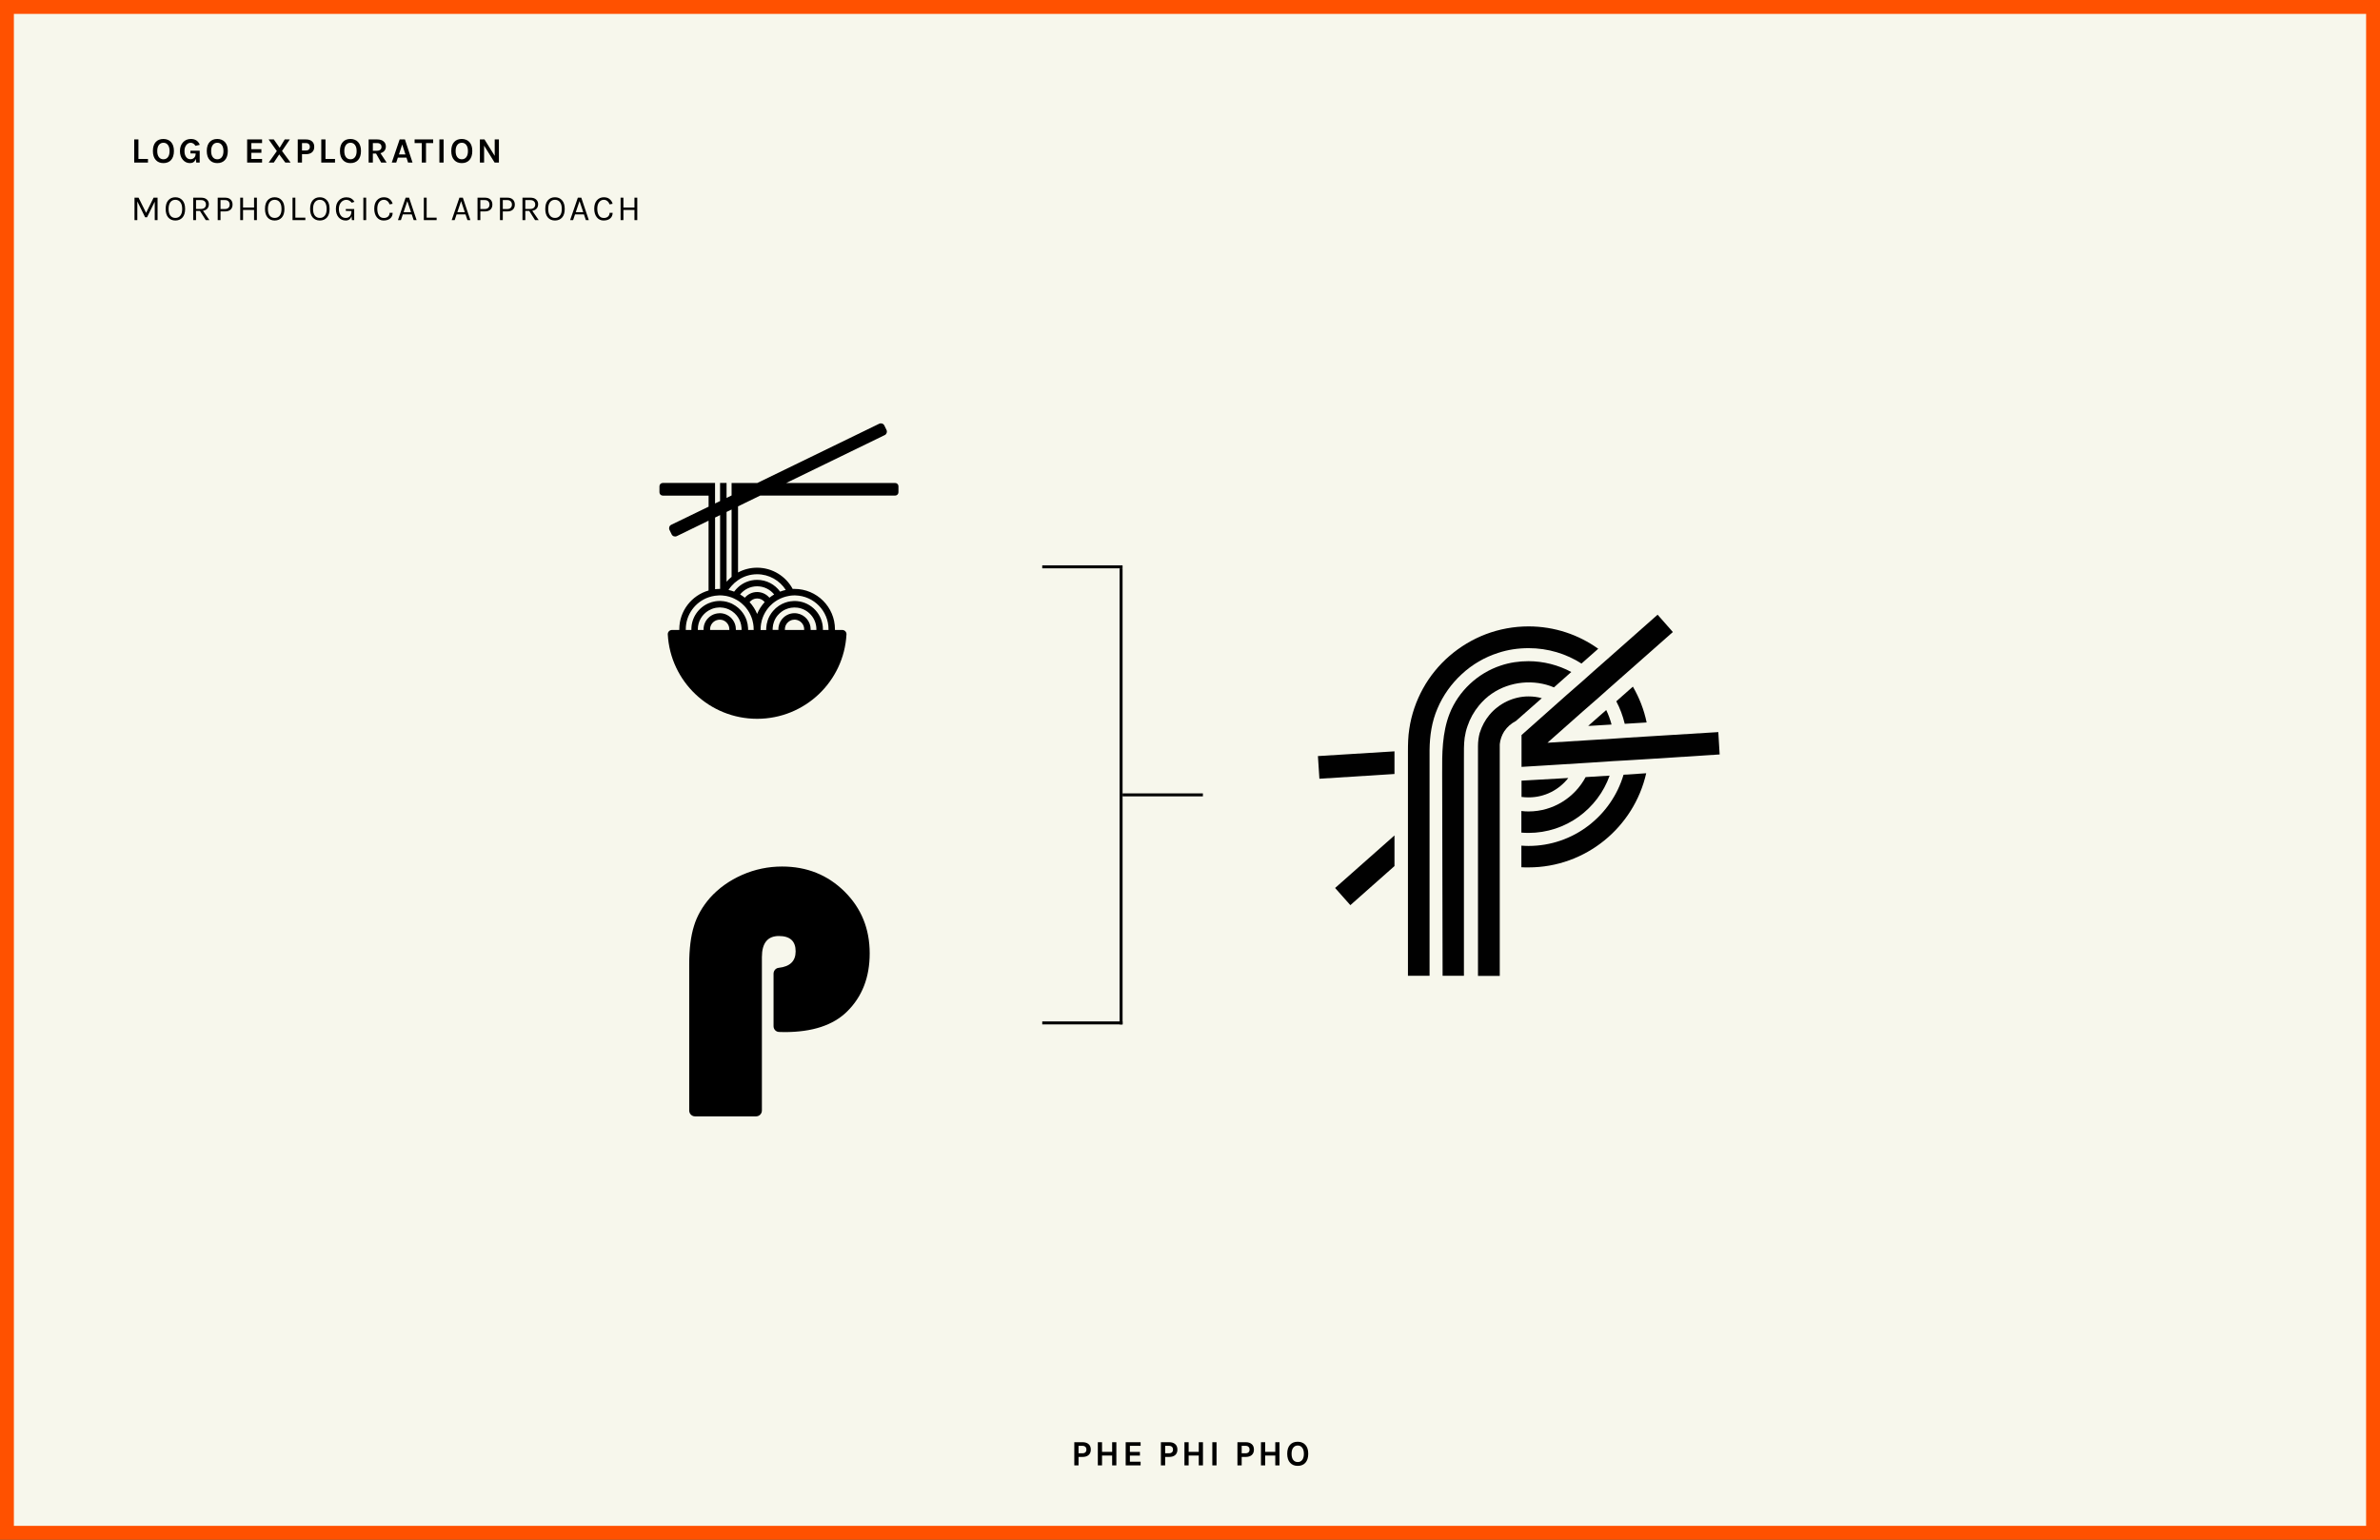
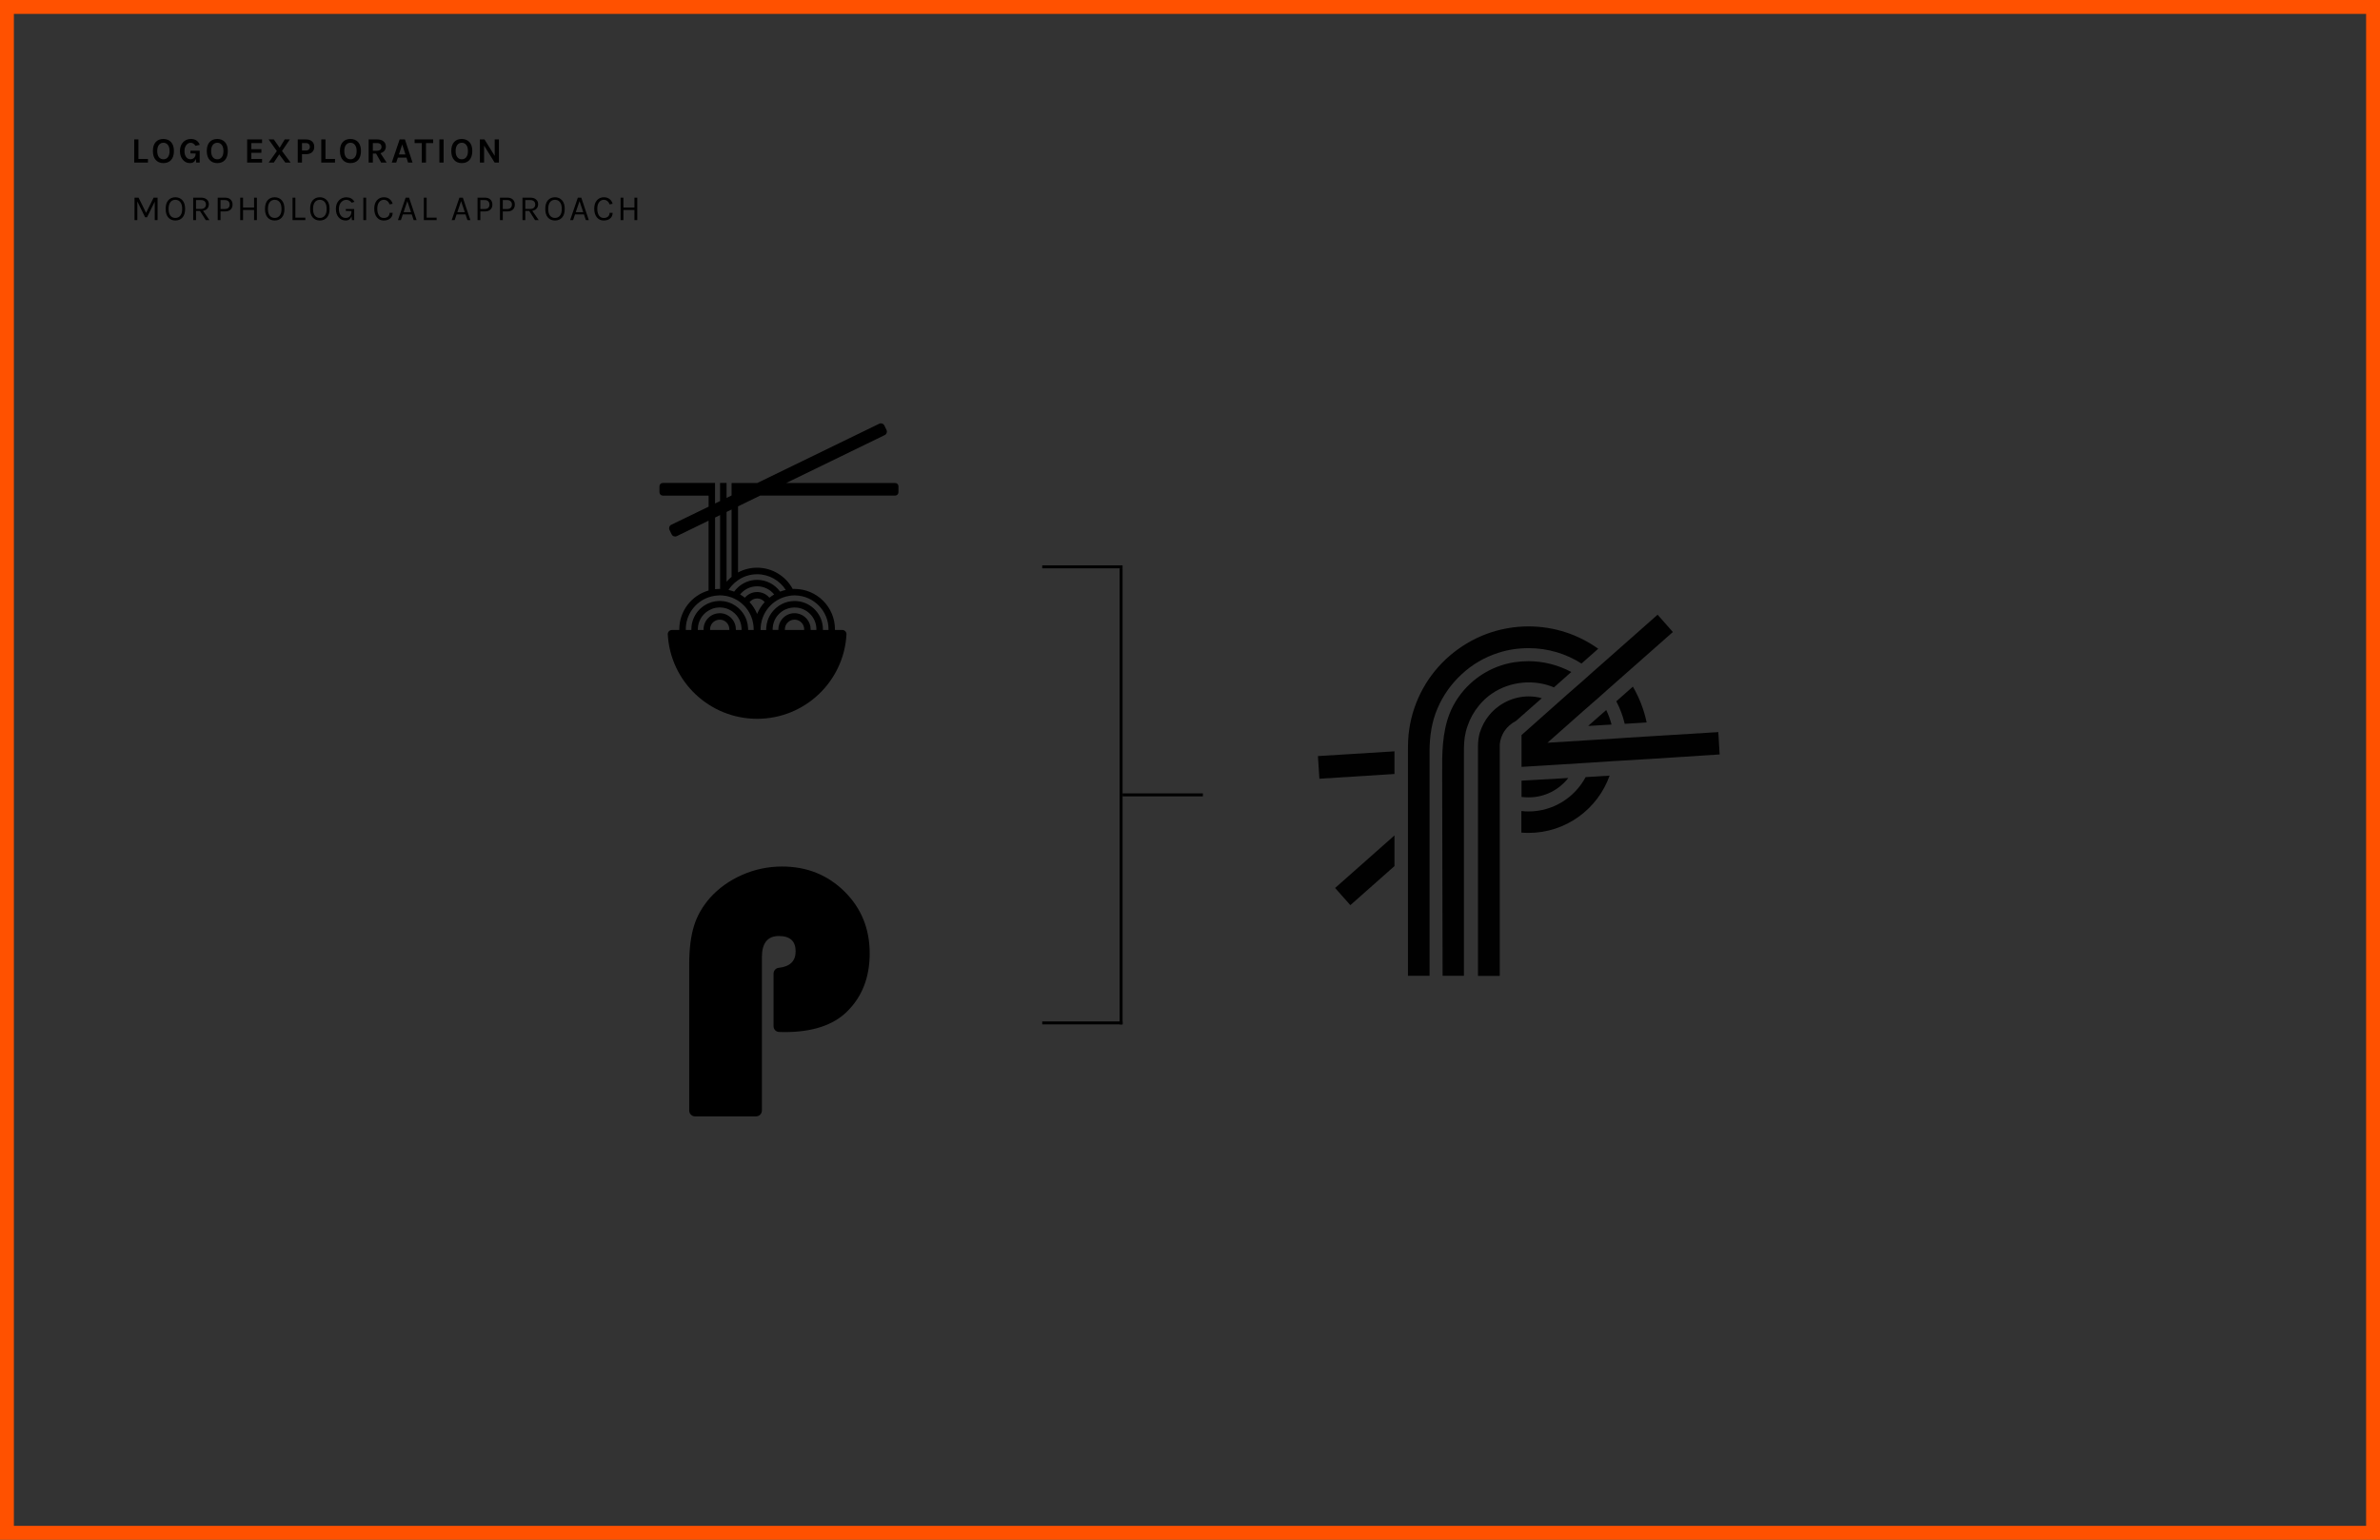
<svg xmlns="http://www.w3.org/2000/svg" width="2400" height="1553" viewBox="0 0 2400 1553" fill="none">
  <rect x="0" y="0" width="2400" height="1553" fill="#333333" stroke="none" />
-   <rect x="2393" y="1546" width="2386" height="1539" transform="rotate(-180 2393 1546)" fill="#F7F7EC" />
  <path d="M139.596 160.292H149.208V164H135.348V140.636H139.596V160.292ZM164.801 140.168C166.361 140.168 167.789 140.432 169.085 140.96C170.381 141.464 171.497 142.22 172.433 143.228C174.401 145.34 175.385 148.364 175.385 152.3C175.385 156.26 174.401 159.32 172.433 161.48C170.561 163.496 168.005 164.504 164.765 164.504C161.549 164.504 159.005 163.472 157.133 161.408C155.165 159.272 154.181 156.236 154.181 152.3C154.181 148.316 155.165 145.268 157.133 143.156C158.981 141.164 161.537 140.168 164.801 140.168ZM170.993 152.372C170.993 149.684 170.429 147.62 169.301 146.18C168.197 144.716 166.697 143.984 164.801 143.984C162.905 143.984 161.393 144.716 160.265 146.18C159.137 147.62 158.573 149.684 158.573 152.372C158.573 155.036 159.137 157.088 160.265 158.528C161.393 159.944 162.905 160.652 164.801 160.652C166.697 160.652 168.197 159.944 169.301 158.528C170.429 157.088 170.993 155.036 170.993 152.372ZM197.439 160.292C196.431 163.1 194.499 164.504 191.643 164.504C188.715 164.504 186.303 163.4 184.407 161.192C182.439 158.912 181.455 155.996 181.455 152.444C181.455 148.7 182.511 145.7 184.623 143.444C186.663 141.26 189.291 140.168 192.507 140.168C194.691 140.168 196.515 140.648 197.979 141.608C199.467 142.544 200.631 144.032 201.471 146.072L197.115 147.08C195.843 145.04 194.235 144.02 192.291 144.02C190.515 144.02 189.039 144.776 187.863 146.288C186.639 147.824 186.027 149.876 186.027 152.444C186.027 154.868 186.579 156.836 187.683 158.348C188.763 159.836 190.203 160.58 192.003 160.58C193.539 160.58 194.799 160.088 195.783 159.104C196.791 158.096 197.295 156.716 197.295 154.964V154.82L192.039 154.712V151.976H201.363V164H197.907L197.439 160.292ZM219.139 140.168C220.699 140.168 222.127 140.432 223.423 140.96C224.719 141.464 225.835 142.22 226.771 143.228C228.739 145.34 229.723 148.364 229.723 152.3C229.723 156.26 228.739 159.32 226.771 161.48C224.899 163.496 222.343 164.504 219.103 164.504C215.887 164.504 213.343 163.472 211.471 161.408C209.503 159.272 208.519 156.236 208.519 152.3C208.519 148.316 209.503 145.268 211.471 143.156C213.319 141.164 215.875 140.168 219.139 140.168ZM225.331 152.372C225.331 149.684 224.767 147.62 223.639 146.18C222.535 144.716 221.035 143.984 219.139 143.984C217.243 143.984 215.731 144.716 214.603 146.18C213.475 147.62 212.911 149.684 212.911 152.372C212.911 155.036 213.475 157.088 214.603 158.528C215.731 159.944 217.243 160.652 219.139 160.652C221.035 160.652 222.535 159.944 223.639 158.528C224.767 157.088 225.331 155.036 225.331 152.372ZM249.218 140.636H264.266V144.308H253.466V150.464H263.582V154.136H253.466V160.292H264.266V164H249.218V140.636ZM293.064 164H287.736L281.58 155.72L276.108 164H270.924L279.168 152.372L270.888 140.636H276.108L282.012 149.06L287.124 140.636H292.272L284.388 152.3L293.064 164ZM308.493 140.636C311.133 140.636 313.185 141.284 314.649 142.58C316.137 143.852 316.881 145.688 316.881 148.088C316.881 150.464 316.137 152.3 314.649 153.596C313.185 154.868 311.133 155.504 308.493 155.504H304.533V164H300.249V140.636H308.493ZM308.493 151.796C309.813 151.796 310.809 151.448 311.481 150.752C312.153 150.056 312.489 149.168 312.489 148.088C312.489 146.984 312.153 146.084 311.481 145.388C310.809 144.668 309.813 144.308 308.493 144.308H304.533V151.796H308.493ZM328.223 160.292H337.835V164H323.975V140.636H328.223V160.292ZM353.428 140.168C354.988 140.168 356.416 140.432 357.712 140.96C359.008 141.464 360.124 142.22 361.06 143.228C363.028 145.34 364.012 148.364 364.012 152.3C364.012 156.26 363.028 159.32 361.06 161.48C359.188 163.496 356.632 164.504 353.392 164.504C350.176 164.504 347.632 163.472 345.76 161.408C343.792 159.272 342.808 156.236 342.808 152.3C342.808 148.316 343.792 145.268 345.76 143.156C347.608 141.164 350.164 140.168 353.428 140.168ZM359.62 152.372C359.62 149.684 359.056 147.62 357.928 146.18C356.824 144.716 355.324 143.984 353.428 143.984C351.532 143.984 350.02 144.716 348.892 146.18C347.764 147.62 347.2 149.684 347.2 152.372C347.2 155.036 347.764 157.088 348.892 158.528C350.02 159.944 351.532 160.652 353.428 160.652C355.324 160.652 356.824 159.944 357.928 158.528C359.056 157.088 359.62 155.036 359.62 152.372ZM389.091 147.8C389.091 149.456 388.623 150.872 387.687 152.048C386.751 153.224 385.407 154.04 383.655 154.496L389.919 164H384.375L379.227 154.892H375.987V164H371.739V140.636H380.379C383.139 140.636 385.287 141.296 386.823 142.616C388.335 143.888 389.091 145.616 389.091 147.8ZM379.983 152.048C381.543 152.048 382.719 151.7 383.511 151.004C384.303 150.284 384.699 149.348 384.699 148.196C384.699 147.02 384.339 146.084 383.619 145.388C382.899 144.668 381.819 144.308 380.379 144.308H375.987V152.048H379.983ZM403.007 140.636H408.335L416.003 164H411.503L409.883 158.96H401.207L399.551 164H395.051L403.007 140.636ZM402.287 155.756H408.839L405.599 145.712L402.287 155.756ZM418.093 140.636H436.813V144.308H429.577V164H425.329V144.308H418.093V140.636ZM443.085 140.636H447.333V164H443.085V140.636ZM465.682 140.168C467.242 140.168 468.67 140.432 469.966 140.96C471.262 141.464 472.378 142.22 473.314 143.228C475.282 145.34 476.266 148.364 476.266 152.3C476.266 156.26 475.282 159.32 473.314 161.48C471.442 163.496 468.886 164.504 465.646 164.504C462.43 164.504 459.886 163.472 458.014 161.408C456.046 159.272 455.062 156.236 455.062 152.3C455.062 148.316 456.046 145.268 458.014 143.156C459.862 141.164 462.418 140.168 465.682 140.168ZM471.874 152.372C471.874 149.684 471.31 147.62 470.182 146.18C469.078 144.716 467.578 143.984 465.682 143.984C463.786 143.984 462.274 144.716 461.146 146.18C460.018 147.62 459.454 149.684 459.454 152.372C459.454 155.036 460.018 157.088 461.146 158.528C462.274 159.944 463.786 160.652 465.682 160.652C467.578 160.652 469.078 159.944 470.182 158.528C471.31 157.088 471.874 155.036 471.874 152.372ZM488.565 140.636L498.861 157.196V140.636H503.109V164H498.789L488.169 146.864V164H483.921V140.636H488.565Z" fill="black" />
  <path d="M139.704 199.356L147.336 214.692L154.896 199.356H158.892V222H156.048V203.388L148.272 219.156H146.364L138.48 203.136V222H135.636V199.356H139.704ZM176.844 198.96C179.772 198.96 182.136 199.968 183.936 201.984C185.76 203.976 186.672 206.892 186.672 210.732C186.672 214.548 185.772 217.452 183.972 219.444C182.172 221.412 179.796 222.396 176.844 222.396C173.892 222.396 171.516 221.4 169.716 219.408C167.94 217.392 167.052 214.488 167.052 210.696C167.052 206.88 167.94 203.976 169.716 201.984C171.516 199.968 173.892 198.96 176.844 198.96ZM176.844 201.516C174.732 201.516 173.064 202.308 171.84 203.892C170.616 205.476 170.004 207.756 170.004 210.732C170.004 213.708 170.616 215.964 171.84 217.5C173.064 219.036 174.732 219.804 176.844 219.804C178.956 219.804 180.624 219.036 181.848 217.5C183.096 215.964 183.72 213.708 183.72 210.732C183.72 207.756 183.096 205.476 181.848 203.892C180.624 202.308 178.956 201.516 176.844 201.516ZM210.593 205.836C210.593 207.708 210.089 209.22 209.081 210.372C208.097 211.524 206.633 212.268 204.689 212.604L211.169 222H207.497L201.629 212.748H197.669V222H194.825V199.356H202.709C205.253 199.356 207.197 199.968 208.541 201.192C209.909 202.416 210.593 203.964 210.593 205.836ZM202.493 210.768C204.197 210.768 205.481 210.36 206.345 209.544C207.233 208.704 207.677 207.612 207.677 206.268C207.677 204.9 207.245 203.82 206.381 203.028C205.541 202.212 204.317 201.804 202.709 201.804H197.669V210.768H202.493ZM226.839 199.356C229.335 199.356 231.231 199.992 232.527 201.264C233.847 202.512 234.507 204.204 234.507 206.34C234.507 208.476 233.847 210.168 232.527 211.416C231.231 212.64 229.335 213.252 226.839 213.252H222.375V222H219.531V199.356H226.839ZM226.839 210.804C228.399 210.804 229.575 210.408 230.367 209.616C231.183 208.824 231.591 207.744 231.591 206.376C231.591 204.984 231.183 203.88 230.367 203.064C229.575 202.224 228.399 201.804 226.839 201.804H222.375V210.804H226.839ZM245.081 199.356V209.328H256.205V199.356H259.049V222H256.205V211.776H245.081V222H242.237V199.356H245.081ZM277.011 198.96C279.939 198.96 282.303 199.968 284.103 201.984C285.927 203.976 286.839 206.892 286.839 210.732C286.839 214.548 285.939 217.452 284.139 219.444C282.339 221.412 279.963 222.396 277.011 222.396C274.059 222.396 271.683 221.4 269.883 219.408C268.107 217.392 267.219 214.488 267.219 210.696C267.219 206.88 268.107 203.976 269.883 201.984C271.683 199.968 274.059 198.96 277.011 198.96ZM277.011 201.516C274.899 201.516 273.231 202.308 272.007 203.892C270.783 205.476 270.171 207.756 270.171 210.732C270.171 213.708 270.783 215.964 272.007 217.5C273.231 219.036 274.899 219.804 277.011 219.804C279.123 219.804 280.791 219.036 282.015 217.5C283.263 215.964 283.887 213.708 283.887 210.732C283.887 207.756 283.263 205.476 282.015 203.892C280.791 202.308 279.123 201.516 277.011 201.516ZM297.836 219.516H307.916V222H294.992V199.356H297.836V219.516ZM322.524 198.96C325.452 198.96 327.816 199.968 329.616 201.984C331.44 203.976 332.352 206.892 332.352 210.732C332.352 214.548 331.452 217.452 329.652 219.444C327.852 221.412 325.476 222.396 322.524 222.396C319.572 222.396 317.196 221.4 315.396 219.408C313.62 217.392 312.732 214.488 312.732 210.696C312.732 206.88 313.62 203.976 315.396 201.984C317.196 199.968 319.572 198.96 322.524 198.96ZM322.524 201.516C320.412 201.516 318.744 202.308 317.52 203.892C316.296 205.476 315.684 207.756 315.684 210.732C315.684 213.708 316.296 215.964 317.52 217.5C318.744 219.036 320.412 219.804 322.524 219.804C324.636 219.804 326.304 219.036 327.528 217.5C328.776 215.964 329.4 213.708 329.4 210.732C329.4 207.756 328.776 205.476 327.528 203.892C326.304 202.308 324.636 201.516 322.524 201.516ZM354.51 218.112C353.502 220.968 351.546 222.396 348.642 222.396C345.738 222.396 343.35 221.34 341.478 219.228C339.63 217.116 338.706 214.272 338.706 210.696C338.706 207.12 339.714 204.276 341.73 202.164C343.77 200.052 346.302 198.996 349.326 198.996C351.102 198.996 352.65 199.356 353.97 200.076C355.314 200.796 356.466 201.948 357.426 203.532L354.69 204.468C353.13 202.524 351.306 201.552 349.218 201.552C347.13 201.552 345.354 202.404 343.89 204.108C342.45 205.812 341.73 208.032 341.73 210.768C341.73 213.48 342.354 215.664 343.602 217.32C344.85 218.976 346.53 219.804 348.642 219.804C350.37 219.804 351.762 219.228 352.818 218.076C353.874 216.924 354.402 215.22 354.402 212.964V212.892L348.714 212.676V210.804H357.174V222H354.87L354.51 218.112ZM366.409 199.356H369.253V222H366.409V199.356ZM387.047 198.96C389.471 198.96 391.415 199.572 392.879 200.796C394.367 201.996 395.387 203.568 395.939 205.512L392.879 206.124C392.399 204.708 391.643 203.592 390.611 202.776C389.603 201.936 388.415 201.516 387.047 201.516C385.151 201.516 383.579 202.308 382.331 203.892C381.083 205.476 380.459 207.684 380.459 210.516C380.459 213.324 381.011 215.58 382.115 217.284C383.243 218.988 384.887 219.84 387.047 219.84C388.847 219.84 390.263 219.372 391.295 218.436C392.351 217.476 392.879 216.216 392.879 214.656H395.939C395.939 217.032 395.123 218.916 393.491 220.308C391.883 221.7 389.663 222.396 386.831 222.396C384.023 222.396 381.743 221.316 379.991 219.156C378.263 216.996 377.399 214.104 377.399 210.48C377.399 206.856 378.299 204.036 380.099 202.02C381.899 199.98 384.215 198.96 387.047 198.96ZM409.053 199.356H412.509L420.105 222H417.153L415.209 216.24H406.209L404.265 222H401.277L409.053 199.356ZM406.965 214.008H414.489L410.745 202.848L406.965 214.008ZM430.228 219.516H440.308V222H427.384V199.356H430.228V219.516ZM463.278 199.356H466.734L474.33 222H471.378L469.434 216.24H460.434L458.49 222H455.502L463.278 199.356ZM461.19 214.008H468.714L464.97 202.848L461.19 214.008ZM488.845 199.356C491.341 199.356 493.237 199.992 494.533 201.264C495.853 202.512 496.513 204.204 496.513 206.34C496.513 208.476 495.853 210.168 494.533 211.416C493.237 212.64 491.341 213.252 488.845 213.252H484.381V222H481.537V199.356H488.845ZM488.845 210.804C490.405 210.804 491.581 210.408 492.373 209.616C493.189 208.824 493.597 207.744 493.597 206.376C493.597 204.984 493.189 203.88 492.373 203.064C491.581 202.224 490.405 201.804 488.845 201.804H484.381V210.804H488.845ZM511.478 199.356C513.974 199.356 515.87 199.992 517.166 201.264C518.486 202.512 519.146 204.204 519.146 206.34C519.146 208.476 518.486 210.168 517.166 211.416C515.87 212.64 513.974 213.252 511.478 213.252H507.014V222H504.17V199.356H511.478ZM511.478 210.804C513.038 210.804 514.214 210.408 515.006 209.616C515.822 208.824 516.23 207.744 516.23 206.376C516.23 204.984 515.822 203.88 515.006 203.064C514.214 202.224 513.038 201.804 511.478 201.804H507.014V210.804H511.478ZM542.644 205.836C542.644 207.708 542.14 209.22 541.132 210.372C540.148 211.524 538.684 212.268 536.74 212.604L543.22 222H539.548L533.68 212.748H529.72V222H526.876V199.356H534.76C537.304 199.356 539.248 199.968 540.592 201.192C541.96 202.416 542.644 203.964 542.644 205.836ZM534.544 210.768C536.248 210.768 537.532 210.36 538.396 209.544C539.284 208.704 539.728 207.612 539.728 206.268C539.728 204.9 539.296 203.82 538.432 203.028C537.592 202.212 536.368 201.804 534.76 201.804H529.72V210.768H534.544ZM559.646 198.96C562.574 198.96 564.938 199.968 566.738 201.984C568.562 203.976 569.474 206.892 569.474 210.732C569.474 214.548 568.574 217.452 566.774 219.444C564.974 221.412 562.598 222.396 559.646 222.396C556.694 222.396 554.318 221.4 552.518 219.408C550.742 217.392 549.854 214.488 549.854 210.696C549.854 206.88 550.742 203.976 552.518 201.984C554.318 199.968 556.694 198.96 559.646 198.96ZM559.646 201.516C557.534 201.516 555.866 202.308 554.642 203.892C553.418 205.476 552.806 207.756 552.806 210.732C552.806 213.708 553.418 215.964 554.642 217.5C555.866 219.036 557.534 219.804 559.646 219.804C561.758 219.804 563.426 219.036 564.65 217.5C565.898 215.964 566.522 213.708 566.522 210.732C566.522 207.756 565.898 205.476 564.65 203.892C563.426 202.308 561.758 201.516 559.646 201.516ZM582.703 199.356H586.159L593.755 222H590.803L588.859 216.24H579.859L577.915 222H574.927L582.703 199.356ZM580.615 214.008H588.139L584.395 202.848L580.615 214.008ZM608.882 198.96C611.306 198.96 613.25 199.572 614.714 200.796C616.202 201.996 617.222 203.568 617.774 205.512L614.714 206.124C614.234 204.708 613.478 203.592 612.446 202.776C611.438 201.936 610.25 201.516 608.882 201.516C606.986 201.516 605.414 202.308 604.166 203.892C602.918 205.476 602.294 207.684 602.294 210.516C602.294 213.324 602.846 215.58 603.95 217.284C605.078 218.988 606.722 219.84 608.882 219.84C610.682 219.84 612.098 219.372 613.13 218.436C614.186 217.476 614.714 216.216 614.714 214.656H617.774C617.774 217.032 616.958 218.916 615.326 220.308C613.718 221.7 611.498 222.396 608.666 222.396C605.858 222.396 603.578 221.316 601.826 219.156C600.098 216.996 599.234 214.104 599.234 210.48C599.234 206.856 600.134 204.036 601.934 202.02C603.734 199.98 606.05 198.96 608.882 198.96ZM628.657 199.356V209.328H639.781V199.356H642.625V222H639.781V211.776H628.657V222H625.813V199.356H628.657Z" fill="black" />
-   <path d="M1091.57 1454.64C1094.21 1454.64 1096.27 1455.28 1097.73 1456.58C1099.22 1457.85 1099.96 1459.69 1099.96 1462.09C1099.96 1464.46 1099.22 1466.3 1097.73 1467.6C1096.27 1468.87 1094.21 1469.5 1091.57 1469.5H1087.61V1478H1083.33V1454.64H1091.57ZM1091.57 1465.8C1092.89 1465.8 1093.89 1465.45 1094.56 1464.75C1095.23 1464.06 1095.57 1463.17 1095.57 1462.09C1095.57 1460.98 1095.23 1460.08 1094.56 1459.39C1093.89 1458.67 1092.89 1458.31 1091.57 1458.31H1087.61V1465.8H1091.57ZM1111.3 1454.64V1464.39H1121.49V1454.64H1125.74V1478H1121.49V1468.1H1111.3V1478H1107.06V1454.64H1111.3ZM1135.14 1454.64H1150.19V1458.31H1139.39V1464.46H1149.5V1468.14H1139.39V1474.29H1150.19V1478H1135.14V1454.64ZM1178.91 1454.64C1181.55 1454.64 1183.6 1455.28 1185.06 1456.58C1186.55 1457.85 1187.3 1459.69 1187.3 1462.09C1187.3 1464.46 1186.55 1466.3 1185.06 1467.6C1183.6 1468.87 1181.55 1469.5 1178.91 1469.5H1174.95V1478H1170.66V1454.64H1178.91ZM1178.91 1465.8C1180.23 1465.8 1181.22 1465.45 1181.9 1464.75C1182.57 1464.06 1182.9 1463.17 1182.9 1462.09C1182.9 1460.98 1182.57 1460.08 1181.9 1459.39C1181.22 1458.67 1180.23 1458.31 1178.91 1458.31H1174.95V1465.8H1178.91ZM1198.64 1454.64V1464.39H1208.83V1454.64H1213.07V1478H1208.83V1468.1H1198.64V1478H1194.39V1454.64H1198.64ZM1222.51 1454.64H1226.76V1478H1222.51V1454.64ZM1256.08 1454.64C1258.72 1454.64 1260.78 1455.28 1262.24 1456.58C1263.73 1457.85 1264.47 1459.69 1264.47 1462.09C1264.47 1464.46 1263.73 1466.3 1262.24 1467.6C1260.78 1468.87 1258.72 1469.5 1256.08 1469.5H1252.12V1478H1247.84V1454.64H1256.08ZM1256.08 1465.8C1257.4 1465.8 1258.4 1465.45 1259.07 1464.75C1259.74 1464.06 1260.08 1463.17 1260.08 1462.09C1260.08 1460.98 1259.74 1460.08 1259.07 1459.39C1258.4 1458.67 1257.4 1458.31 1256.08 1458.31H1252.12V1465.8H1256.08ZM1275.81 1454.64V1464.39H1286V1454.64H1290.25V1478H1286V1468.1H1275.81V1478H1271.57V1454.64H1275.81ZM1308.65 1454.17C1310.21 1454.17 1311.64 1454.43 1312.93 1454.96C1314.23 1455.46 1315.34 1456.22 1316.28 1457.23C1318.25 1459.34 1319.23 1462.36 1319.23 1466.3C1319.23 1470.26 1318.25 1473.32 1316.28 1475.48C1314.41 1477.5 1311.85 1478.5 1308.61 1478.5C1305.4 1478.5 1302.85 1477.47 1300.98 1475.41C1299.01 1473.27 1298.03 1470.24 1298.03 1466.3C1298.03 1462.32 1299.01 1459.27 1300.98 1457.16C1302.83 1455.16 1305.38 1454.17 1308.65 1454.17ZM1314.84 1466.37C1314.84 1463.68 1314.28 1461.62 1313.15 1460.18C1312.04 1458.72 1310.54 1457.98 1308.65 1457.98C1306.75 1457.98 1305.24 1458.72 1304.11 1460.18C1302.98 1461.62 1302.42 1463.68 1302.42 1466.37C1302.42 1469.04 1302.98 1471.09 1304.11 1472.53C1305.24 1473.94 1306.75 1474.65 1308.65 1474.65C1310.54 1474.65 1312.04 1473.94 1313.15 1472.53C1314.28 1471.09 1314.84 1469.04 1314.84 1466.37Z" fill="black" />
  <path d="M902.678 487.154H792.824L892.174 438.835C894.104 437.908 894.89 435.59 893.961 433.665L891.782 429.172C890.853 427.246 888.531 426.462 886.601 427.389L763.672 487.154H744.273H737.736V499.741L737.486 499.848L732.663 502.202V499.848V487.118H726.125V499.848V505.375L721.052 507.836V499.848V487.118H714.515H668.322C666.5 487.118 665 488.616 665 490.434V496.568C665 498.386 666.5 499.884 668.322 499.884H714.55V511.045L676.896 529.303C674.967 530.23 674.181 532.548 675.11 534.473L677.289 538.966C678.218 540.892 680.54 541.676 682.469 540.749L714.515 525.166V595.593C697.51 600.478 685.006 616.168 685.006 634.711C685.006 634.925 685.006 635.175 685.006 635.389H677.647C675.217 635.389 673.252 637.457 673.395 639.882C675.968 687.344 715.336 725 763.493 725C811.651 725 851.019 687.308 853.592 639.882C853.735 637.457 851.77 635.389 849.34 635.389H841.981C841.981 635.175 841.981 634.925 841.981 634.711C841.981 612.246 823.69 593.988 801.183 593.988C800.576 593.988 799.969 594.024 799.361 594.024C792.466 581.294 778.962 572.593 763.458 572.593C756.491 572.593 749.954 574.34 744.238 577.407V510.724L766.602 499.848H902.678C904.5 499.848 906 498.351 906 496.532V490.399C906 488.616 904.5 487.154 902.678 487.154ZM732.663 516.358L737.736 513.898V581.829C735.914 583.326 734.235 584.967 732.663 586.75V516.358ZM721.088 521.993L726.161 519.532V593.988C726.054 593.988 725.911 593.988 725.804 593.988C724.196 593.988 722.66 594.095 721.088 594.274V521.993ZM735.485 635.389H733.163H732.663H729.233H726.125H721.088H716.087C716.087 635.175 716.051 634.925 716.051 634.711C716.051 631.074 718.087 627.865 721.088 626.224C722.124 625.654 723.267 625.261 724.446 625.119C724.875 625.047 725.339 625.012 725.768 625.012C725.875 625.012 726.018 625.012 726.125 625.012C726.733 625.047 727.34 625.119 727.912 625.226C729.591 625.618 731.127 626.438 732.341 627.579C732.449 627.686 732.556 627.758 732.627 627.865C733.949 629.184 734.878 630.86 735.271 632.75C735.414 633.392 735.485 634.034 735.485 634.711C735.521 634.961 735.485 635.175 735.485 635.389ZM747.81 635.389H745.381H744.273H742.023C742.023 635.175 742.059 634.925 742.059 634.711C742.059 633.748 741.951 632.785 741.808 631.894C741.273 628.792 739.808 625.975 737.736 623.728C737.307 623.264 736.878 622.837 736.414 622.444C735.307 621.482 734.02 620.661 732.663 620.019C730.734 619.092 728.483 618.557 726.34 618.486C726.268 618.486 726.197 618.486 726.125 618.486C726.018 618.486 725.911 618.486 725.768 618.486C724.839 618.486 723.946 618.593 723.053 618.736C722.374 618.843 721.695 618.985 721.052 619.199C718.587 619.948 716.337 621.268 714.515 623.015C711.407 625.975 709.477 630.111 709.477 634.711C709.477 634.925 709.513 635.175 709.513 635.389H703.726C703.726 635.175 703.69 634.925 703.69 634.711C703.69 626.688 708.048 619.663 714.515 615.812C716.515 614.635 718.694 613.743 721.052 613.209C721.588 613.102 722.16 612.995 722.696 612.923C723.696 612.781 724.732 612.674 725.768 612.674C725.839 612.674 725.911 612.674 725.982 612.674C726.018 612.674 726.09 612.674 726.125 612.674C727.161 612.674 728.233 612.781 729.233 612.959C730.412 613.137 731.555 613.423 732.663 613.779C733.449 614.029 734.199 614.35 734.949 614.671C735.914 615.099 736.843 615.633 737.736 616.204C737.95 616.347 738.2 616.489 738.415 616.668C740.022 617.773 741.487 619.128 742.737 620.626C743.309 621.303 743.809 622.016 744.273 622.73C745.238 624.192 745.988 625.761 746.56 627.401C747.203 629.22 747.596 631.109 747.739 633.106C747.775 633.641 747.81 634.141 747.81 634.675C747.846 634.961 747.81 635.175 747.81 635.389ZM760.028 635.068C760.028 635.175 760.028 635.282 760.028 635.389H754.384C754.384 635.175 754.384 634.925 754.384 634.711C754.384 634.247 754.384 633.784 754.348 633.356C754.205 630.682 753.705 628.078 752.883 625.618C751.704 622.123 749.847 618.914 747.489 616.168C746.488 615.027 745.417 613.957 744.273 612.959C743.416 612.246 742.523 611.568 741.594 610.926C740.63 610.285 739.594 609.678 738.522 609.143C738.272 609.001 737.986 608.894 737.736 608.751C736.986 608.395 736.235 608.109 735.449 607.824C734.556 607.503 733.627 607.218 732.663 606.968C731.77 606.754 730.877 606.576 729.948 606.433C728.876 606.291 727.769 606.184 726.661 606.148C726.483 606.148 726.304 606.148 726.125 606.148C726.018 606.148 725.875 606.148 725.768 606.148C724.946 606.148 724.125 606.184 723.339 606.255C722.589 606.326 721.838 606.398 721.088 606.54C718.802 606.933 716.622 607.574 714.55 608.466C704.369 612.816 697.188 622.944 697.188 634.711C697.188 634.925 697.188 635.175 697.188 635.389H691.544C691.544 635.175 691.544 634.925 691.544 634.711C691.544 619.806 701.189 607.075 714.55 602.44C716.658 601.726 718.837 601.191 721.088 600.871C722.303 600.692 723.553 600.585 724.803 600.55C725.125 600.55 725.482 600.514 725.804 600.514C725.911 600.514 726.054 600.514 726.161 600.514C726.84 600.514 727.554 600.55 728.233 600.585C729.376 600.657 730.484 600.799 731.591 600.978C731.948 601.049 732.341 601.084 732.699 601.191C734.199 601.512 735.664 601.905 737.093 602.404C737.307 602.475 737.521 602.547 737.736 602.618C738.558 602.903 739.343 603.26 740.094 603.616C741.094 604.08 742.059 604.579 743.023 605.15C743.452 605.399 743.845 605.649 744.273 605.898C745.56 606.719 746.774 607.61 747.917 608.609C748.882 609.429 749.811 610.285 750.668 611.212C751.847 612.46 752.955 613.815 753.955 615.277C755.098 616.917 756.063 618.629 756.884 620.447C757.599 622.016 758.242 623.692 758.706 625.368C759.064 626.581 759.314 627.793 759.528 629.041C759.85 630.86 759.992 632.75 759.992 634.675C760.028 634.854 760.028 634.961 760.028 635.068ZM746.31 599.587C750.347 594.559 756.527 591.35 763.493 591.35C770.424 591.35 776.605 594.559 780.677 599.587C778.998 600.55 777.39 601.655 775.89 602.867C772.889 599.373 768.459 597.126 763.493 597.126C758.528 597.126 754.098 599.373 751.097 602.867C749.597 601.655 747.989 600.55 746.31 599.587ZM763.493 619.235C761.672 614.813 759.064 610.784 755.884 607.289C757.67 605.078 760.421 603.616 763.493 603.616C766.566 603.616 769.317 605.043 771.103 607.289C767.923 610.784 765.315 614.813 763.493 619.235ZM810.9 635.389H797.754H793.824H791.502C791.502 635.175 791.466 634.925 791.466 634.711C791.466 634.034 791.538 633.392 791.68 632.75C792.109 630.717 793.145 628.934 794.646 627.579C795.896 626.438 797.396 625.618 799.075 625.226C799.754 625.083 800.469 624.976 801.219 624.976C801.683 624.976 802.112 625.012 802.541 625.083C807.292 625.725 810.936 629.79 810.936 634.711C810.936 634.961 810.936 635.175 810.9 635.389ZM823.225 635.389H817.438C817.438 635.175 817.474 634.925 817.474 634.711C817.474 626.688 811.579 620.019 803.898 618.7C801.683 618.344 799.433 618.415 797.253 618.95C794.753 619.592 792.466 620.768 790.573 622.409C787.786 624.798 785.857 628.114 785.178 631.858C785 632.785 784.928 633.713 784.928 634.675C784.928 634.889 784.964 635.139 784.964 635.353H781.606H779.177C779.177 635.139 779.141 634.889 779.141 634.675C779.141 634.141 779.177 633.606 779.212 633.106C779.355 631.109 779.748 629.22 780.391 627.401C781.284 624.905 782.571 622.587 784.25 620.626C785.5 619.128 786.965 617.809 788.572 616.668C789.644 615.919 790.823 615.241 792.038 614.706C793.824 613.886 795.717 613.316 797.718 612.995C799.826 612.674 802.112 612.638 804.256 612.923C814.973 614.421 823.261 623.585 823.261 634.711C823.261 634.961 823.225 635.175 823.225 635.389ZM798.79 600.621C799.576 600.55 800.397 600.514 801.219 600.514C801.54 600.514 801.898 600.514 802.219 600.55C820.653 601.085 835.479 616.204 835.479 634.711C835.479 634.925 835.479 635.175 835.479 635.389H829.835C829.835 635.175 829.835 634.925 829.835 634.711C829.835 619.806 818.331 607.539 803.684 606.291C802.862 606.219 802.076 606.184 801.255 606.184C800.969 606.184 800.647 606.184 800.362 606.219C799.254 606.255 798.147 606.362 797.075 606.505C795.181 606.79 793.324 607.254 791.573 607.895C790.501 608.288 789.501 608.716 788.501 609.215C787.429 609.75 786.429 610.32 785.429 610.998C783.214 612.46 781.249 614.207 779.534 616.24C777.176 618.985 775.318 622.195 774.139 625.689C773.318 628.15 772.818 630.717 772.675 633.427C772.639 633.891 772.639 634.354 772.639 634.782C772.639 634.996 772.639 635.246 772.639 635.46H766.995C766.995 635.353 766.995 635.246 766.995 635.139C766.995 635.032 766.995 634.925 766.995 634.782C766.995 632.857 767.173 631.003 767.459 629.148C767.673 627.9 767.959 626.688 768.281 625.475C768.781 623.764 769.388 622.123 770.103 620.554C770.924 618.736 771.925 617.024 773.032 615.384C774.032 613.957 775.14 612.602 776.319 611.319C777.176 610.392 778.105 609.536 779.07 608.716C780.606 607.432 782.213 606.255 783.964 605.257C784.928 604.686 785.893 604.187 786.893 603.723C787.894 603.26 788.894 602.867 789.93 602.511C791.716 601.905 793.538 601.405 795.467 601.085C796.539 600.835 797.646 600.728 798.79 600.621ZM763.493 579.19C775.604 579.19 786.286 585.501 792.359 595.022C790.394 595.45 788.501 596.021 786.679 596.734C781.499 589.567 773.032 584.86 763.493 584.86C756.098 584.86 749.346 587.677 744.273 592.312C742.809 593.632 741.487 595.129 740.308 596.734C739.451 596.413 738.593 596.092 737.736 595.843C736.736 595.522 735.7 595.272 734.628 595.022C735.557 593.56 736.593 592.205 737.736 590.922C739.665 588.711 741.844 586.785 744.273 585.145C749.739 581.365 756.384 579.19 763.493 579.19Z" fill="black" />
  <path d="M780.053 1035.04V982.099C780.053 979.058 782.266 976.431 785.309 976.155C796.649 974.911 802.319 969.381 802.319 959.567C802.319 949.199 796.649 944.084 785.447 944.084C774.106 944.084 768.298 951.134 768.298 965.372V1120.06C768.298 1123.37 765.67 1126 762.351 1126H700.947C697.628 1126 695 1123.37 695 1120.06V972.837C695 956.94 696.66 943.946 699.84 933.855C702.883 923.764 708.415 914.226 716.021 905.517C724.734 895.841 735.521 888.1 748.383 882.432C761.245 876.765 774.798 874 788.628 874C813.66 874 834.543 882.432 851.553 899.159C868.564 916.023 877 936.758 877 961.64C877 985.693 869.394 1005.32 854.181 1020.25C840.213 1034.07 819.191 1040.99 791.117 1040.99L785.723 1040.85C782.543 1040.85 780.053 1038.22 780.053 1035.04Z" fill="black" />
  <path fill-rule="evenodd" clip-rule="evenodd" d="M1132 573.23L1051 573.23L1051 570.23L1132 570.23L1132 573.23Z" fill="black" />
  <path fill-rule="evenodd" clip-rule="evenodd" d="M1132 1033.23L1051 1033.23L1051 1030.23L1132 1030.23L1132 1033.23Z" fill="black" />
  <path fill-rule="evenodd" clip-rule="evenodd" d="M1132 573.23L1132 1033.23L1129 1033.23L1129 573.23L1132 573.23Z" fill="black" />
  <path fill-rule="evenodd" clip-rule="evenodd" d="M1213 803.23L1132 803.23L1132 800.23L1213 800.23L1213 803.23Z" fill="black" />
  <path d="M1601.5 732.287L1603 732.138C1602.85 731.839 1602.85 731.541 1602.7 731.242L1601.5 732.287Z" fill="#010101" />
  <path d="M1603 732.137L1625.1 730.793C1623.75 725.716 1621.96 720.789 1619.72 716.16L1602.55 731.241C1602.85 731.689 1602.85 731.689 1603 732.137Z" fill="#010101" />
  <path d="M1541.33 818.443C1538.94 818.443 1536.55 818.294 1534.16 817.995V818.742V819.489V838.302V839.049V839.796C1536.55 839.945 1538.94 840.094 1541.33 840.094C1579.11 840.094 1611.21 815.905 1623.15 782.309L1598.96 783.802C1587.92 804.408 1566.26 818.443 1541.33 818.443Z" fill="#010101" />
-   <path d="M1541.33 853.233C1538.94 853.233 1536.55 853.083 1534.16 852.934V874.734C1536.55 874.884 1538.94 874.884 1541.33 874.884C1599.26 874.884 1647.79 834.12 1660.04 779.918L1637.19 781.411C1624.95 822.772 1586.72 853.233 1541.33 853.233Z" fill="#010101" />
  <path d="M1638.39 730.045L1660.48 728.701C1657.8 715.711 1653.02 703.616 1646.6 692.566L1629.87 707.349C1633.61 714.367 1636.44 721.982 1638.39 730.045Z" fill="#010101" />
  <path d="M1534.31 791.715C1534.31 794.552 1534.31 797.389 1534.31 800.226V802.018V803.81C1536.7 804.108 1539.09 804.258 1541.48 804.258C1557.75 804.258 1572.09 796.643 1581.5 784.697L1534.31 787.385C1534.31 788.878 1534.31 790.371 1534.31 791.715Z" fill="#010101" />
  <path d="M1541.33 666.885C1531.92 666.885 1522.51 668.229 1513.56 671.215C1490.26 678.83 1470.7 697.047 1461.74 719.892C1454.28 739.005 1454.13 760.059 1454.28 780.515C1454.43 848.454 1454.57 916.394 1454.72 984.183C1461.89 984.183 1469.06 984.183 1476.23 984.183C1476.23 984.183 1476.23 955.664 1476.23 952.976C1476.23 942.524 1476.23 932.072 1476.23 921.62C1476.23 911.167 1476.23 900.715 1476.23 890.263C1476.23 879.811 1476.23 869.359 1476.23 858.906C1476.23 848.454 1476.23 838.002 1476.23 827.55C1476.23 817.098 1476.23 806.645 1476.23 796.193C1476.23 785.741 1476.23 775.289 1476.23 764.837C1476.23 757.968 1476.08 750.95 1476.97 744.082C1477.57 740.05 1478.47 736.168 1479.81 732.435C1482.35 724.82 1486.38 717.653 1491.46 711.531C1495.19 707.051 1499.52 702.87 1504.45 699.585C1522.51 687.192 1547 684.803 1567.01 693.314C1572.83 688.088 1578.66 683.011 1584.48 677.785C1571.49 670.767 1556.41 666.885 1541.33 666.885Z" fill="#010101" />
  <path d="M1541.33 631.797C1526.7 631.797 1511.91 634.485 1498.18 639.711C1484.89 644.787 1472.49 652.253 1461.74 661.511C1450.99 670.769 1441.88 681.967 1435.01 694.361C1428 707.053 1423.22 720.939 1421.13 735.274C1419.93 742.889 1419.78 750.355 1419.78 757.97C1419.78 759.015 1419.78 759.911 1419.78 760.956C1419.78 766.033 1419.78 771.11 1419.78 776.186C1419.78 777.68 1419.78 779.173 1419.78 780.815C1419.78 786.041 1419.78 791.417 1419.78 796.643C1419.78 804.855 1419.78 813.217 1419.78 821.429C1419.78 828.447 1419.78 835.465 1419.78 842.633C1419.78 845.022 1419.78 847.411 1419.78 849.8C1419.78 857.714 1419.78 865.627 1419.78 873.541C1419.78 875.93 1419.78 878.469 1419.78 880.858C1419.78 891.907 1419.78 902.807 1419.78 913.857C1419.78 925.205 1419.78 936.553 1419.78 947.901C1419.78 959.249 1419.78 970.747 1419.78 982.095V984.185H1441.58V854.279V823.221V822.624C1441.58 816.801 1441.58 810.828 1441.58 805.005C1441.58 796.494 1441.58 787.833 1441.58 779.322C1441.58 776.784 1441.58 774.096 1441.58 771.558C1441.58 767.377 1441.58 763.047 1441.58 758.866C1441.58 758.119 1441.58 757.372 1441.58 756.626C1441.73 741.993 1443.82 727.808 1449.65 714.369C1455.17 701.379 1463.68 689.433 1474.14 679.877C1484.59 670.171 1497.13 662.855 1510.72 658.525C1520.57 655.24 1531.03 653.746 1541.48 653.746C1561.04 653.746 1579.4 659.421 1594.78 669.275L1611.66 654.344C1591.8 640.159 1567.61 631.797 1541.33 631.797Z" fill="#010101" />
  <path d="M1541.33 702.424C1526.25 702.424 1511.61 709.442 1501.91 721.088C1497.58 726.315 1494.29 732.437 1492.35 738.708C1492.35 738.857 1492.35 738.857 1492.2 739.006C1491.01 743.337 1490.41 747.816 1490.41 752.445C1490.41 753.938 1490.41 755.431 1490.41 756.925V761.404V776.485V780.218V790.82V811.127V830.538V984.334H1512.36V871.6V849.053V835.316V834.569V833.524V813.217V812.321V811.425V810.828V793.209V791.566V790.969V789.326V768.123V763.793V754.386C1512.36 754.088 1512.36 753.64 1512.36 753.341C1512.36 752.893 1512.36 752.594 1512.36 752.146C1512.36 751.698 1512.36 751.25 1512.36 750.653C1512.81 745.875 1514.45 741.545 1516.84 737.663L1516.99 737.513C1519.83 733.183 1524.01 729.6 1528.64 727.21L1554.77 704.216C1550.59 703.021 1546.11 702.424 1541.33 702.424Z" fill="#010101" />
  <path d="M1330.49 785.444L1406.2 780.666C1406.2 779.173 1406.2 777.679 1406.2 776.037C1406.2 770.96 1406.2 765.883 1406.2 760.807C1406.2 759.761 1406.2 758.866 1406.2 757.82L1329 762.598L1330.49 785.444Z" fill="#010101" />
  <path d="M1361.7 912.959L1406.2 873.539C1406.2 865.626 1406.2 857.712 1406.2 849.798C1406.2 847.409 1406.2 845.02 1406.2 842.631L1346.32 895.638L1361.7 912.959Z" fill="#010101" />
  <path d="M1732.75 738.408L1662.43 742.739L1640.77 744.082L1627.63 744.978L1605.98 746.322L1560.44 749.159L1595.83 717.803L1612.25 703.468L1621.96 694.808L1638.38 680.324L1686.91 637.47L1671.53 620L1622.71 663.153L1606.28 677.636L1596.43 686.446L1579.85 700.93L1534.31 741.395V773.498L1556.41 772.154L1563.73 771.706L1604.49 769.168L1626.89 767.675L1640.18 766.928L1662.28 765.584L1734.1 760.955L1732.75 738.408Z" fill="#010101" />
  <rect x="2393" y="1546" width="2386" height="1539" transform="rotate(-180 2393 1546)" stroke="#FF5100" stroke-width="14" />
</svg>